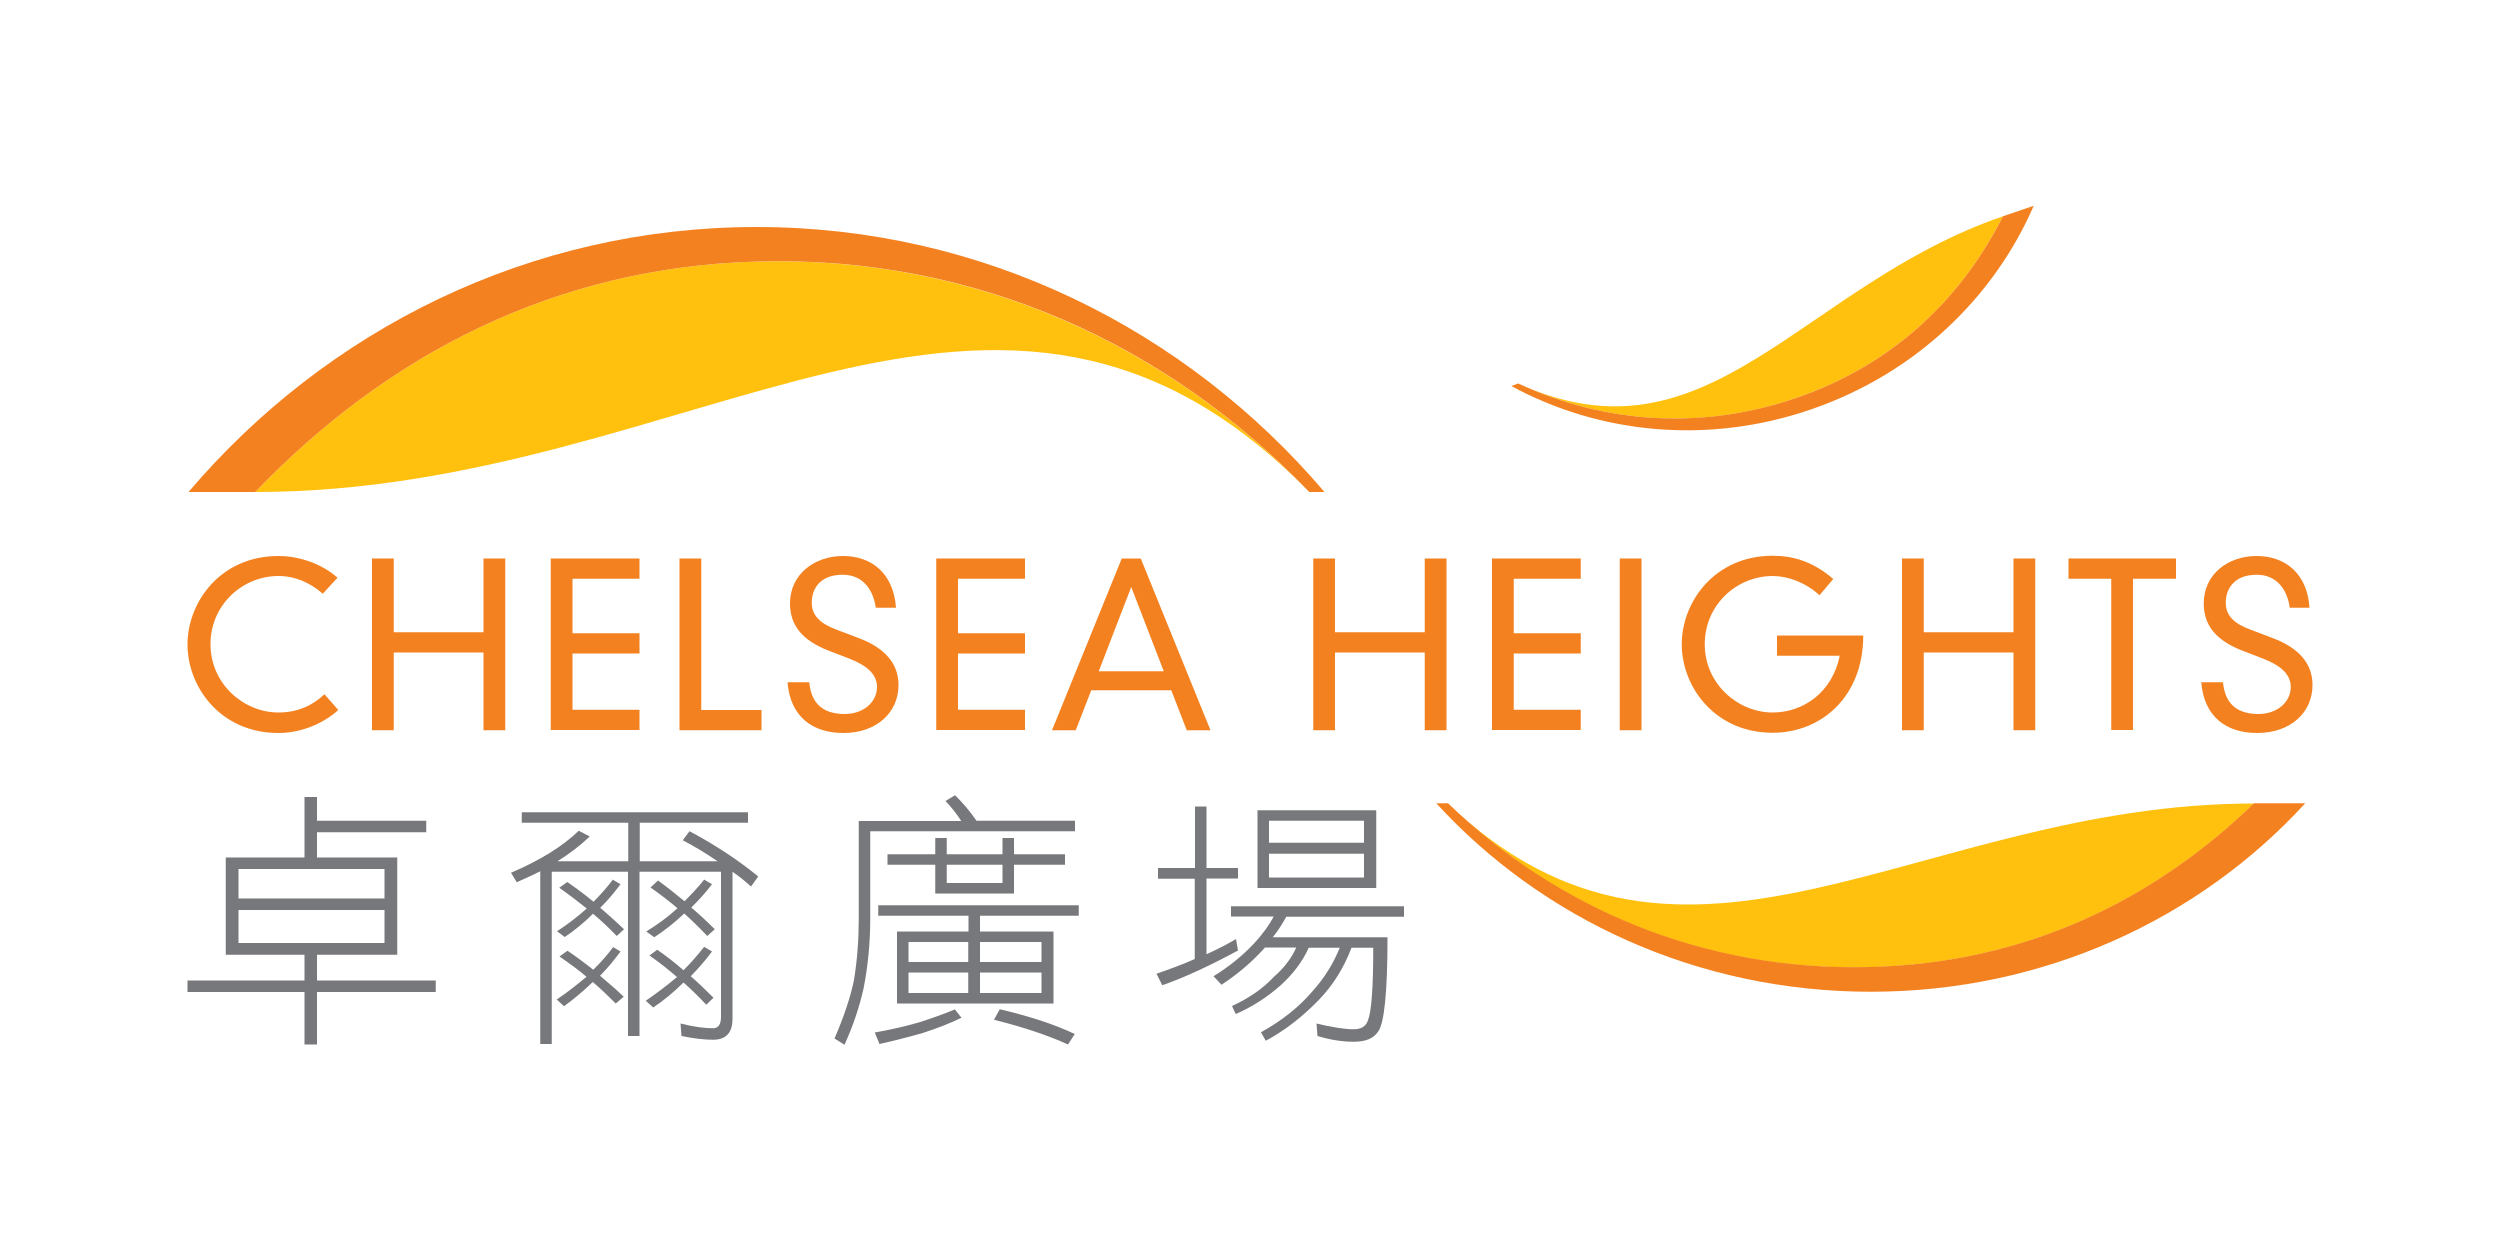
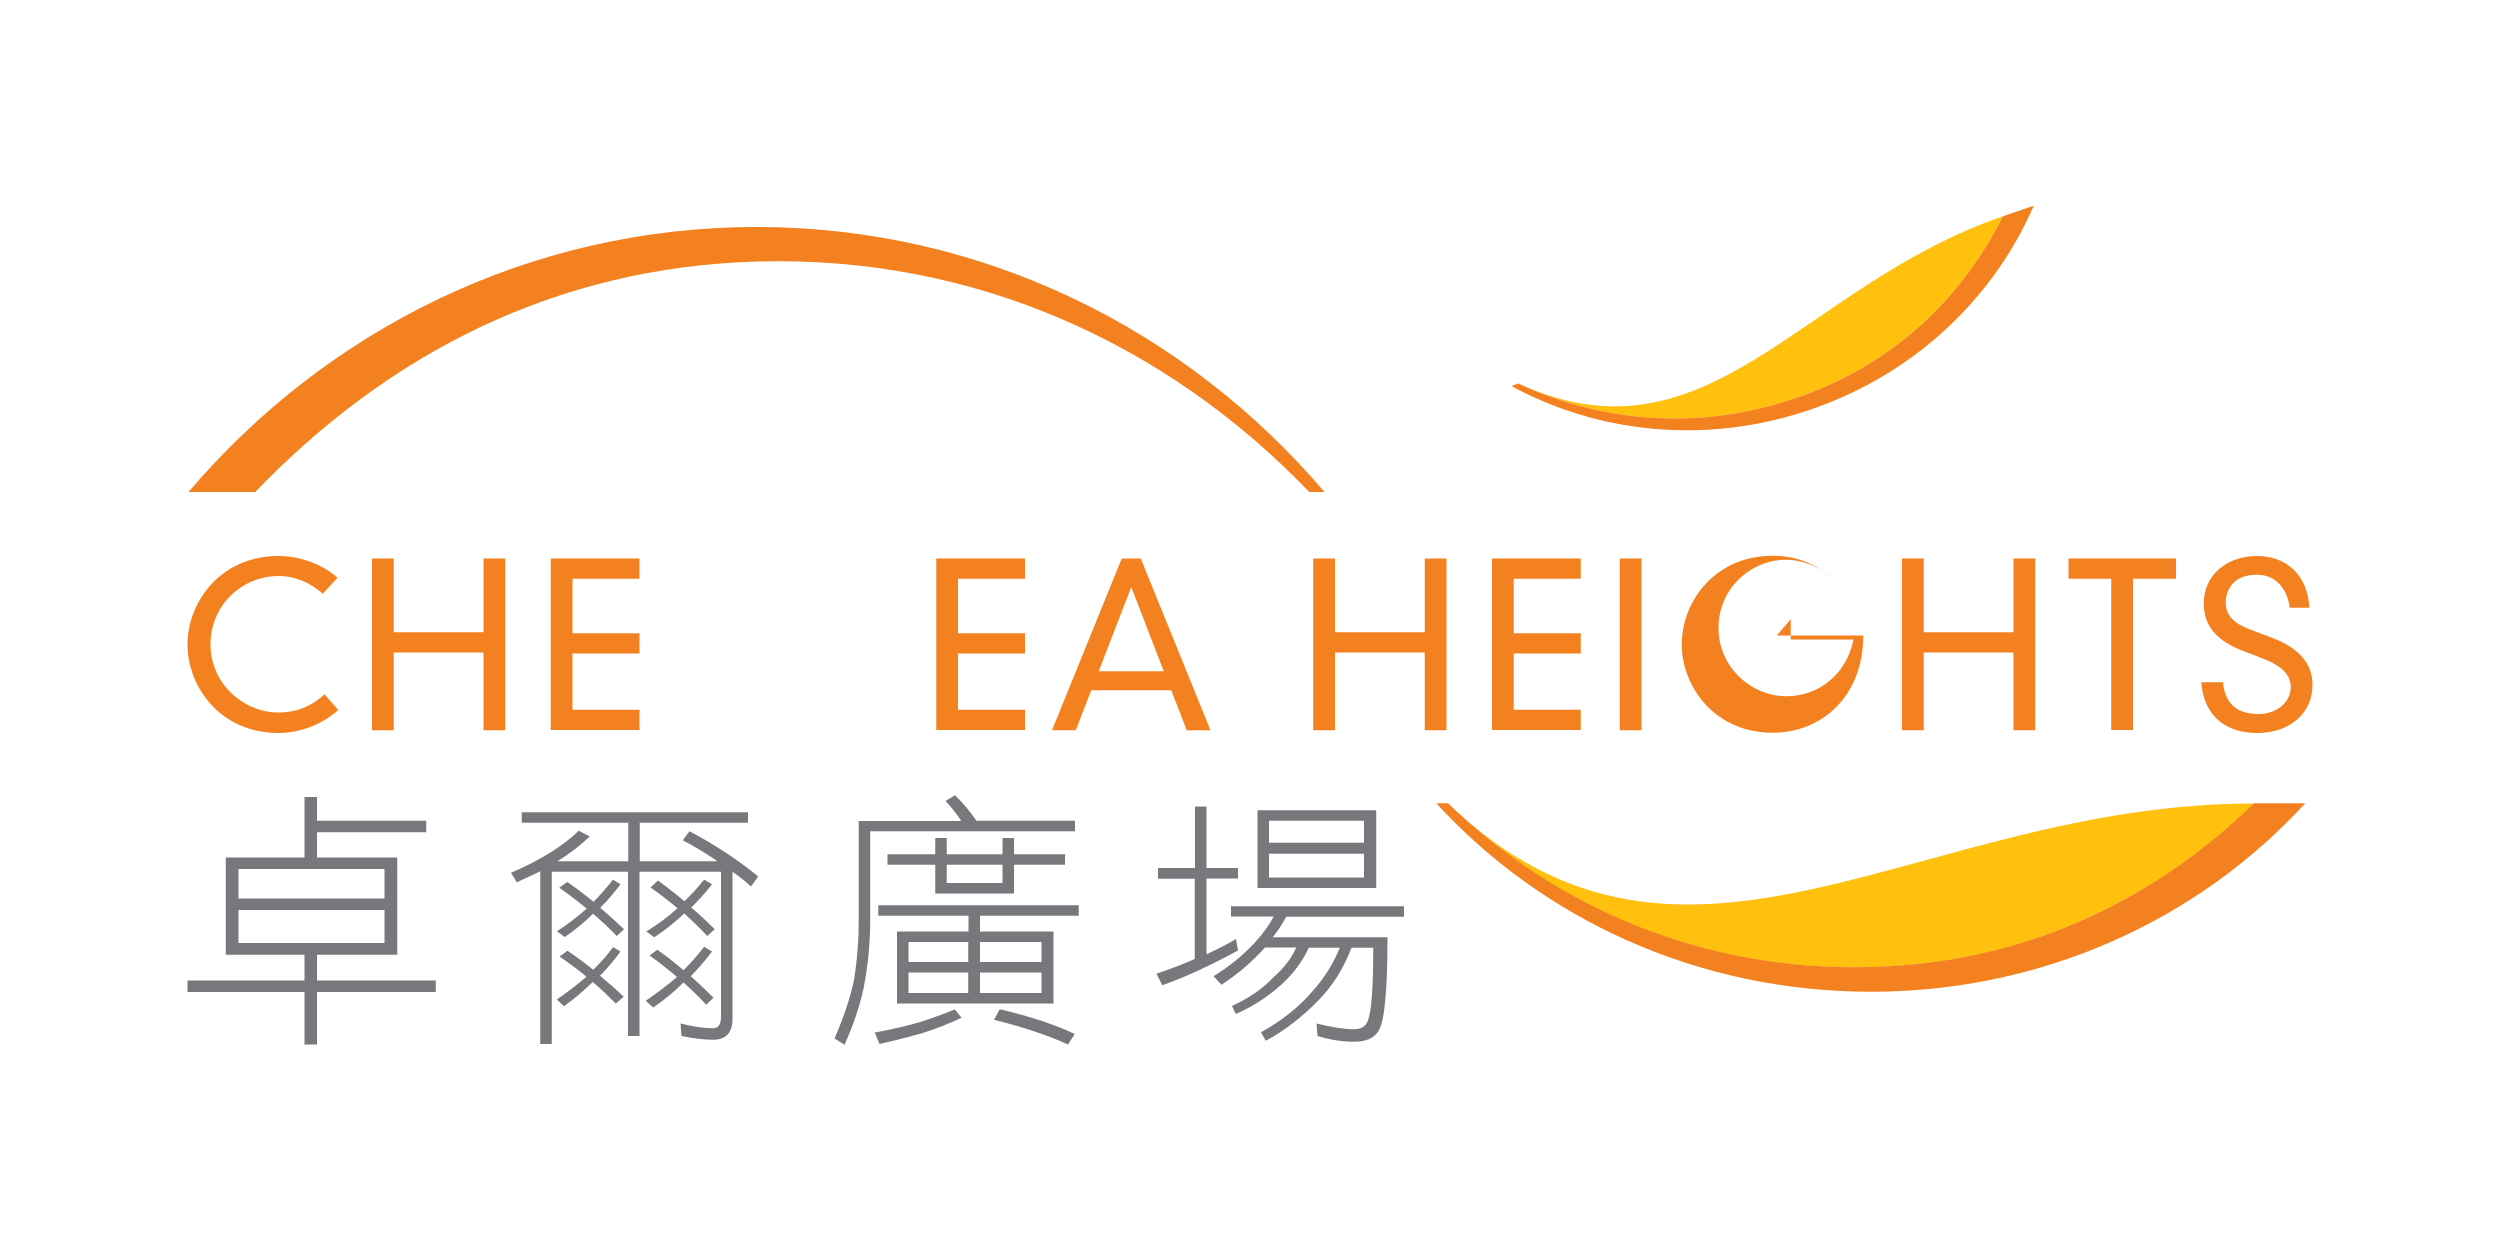
<svg xmlns="http://www.w3.org/2000/svg" id="Layer_1" viewBox="0 0 100 50">
  <defs>
    <style>.cls-1{fill:#77787b;}.cls-2{fill:#ffc10e;}.cls-3{fill:#f48120;}</style>
  </defs>
  <path class="cls-1" d="M12.18,31.88h.5v.95h4.37v.46h-4.37v1.01h3.21v3.89h-3.21v1.03h4.75v.46h-4.75v2.1h-.5v-2.1h-4.68v-.46h4.68v-1.03h-3.15v-3.89h3.15v-2.41ZM9.54,35.94h5.84v-1.18h-5.84v1.18ZM9.54,37.72h5.84v-1.32h-5.84v1.32Z" />
  <path class="cls-1" d="M20.87,32.49h9.05v.42h-4.33v1.54h3.11c-.45-.31-.91-.59-1.39-.84l.27-.36c1,.53,1.92,1.13,2.75,1.81l-.29.4c-.24-.22-.48-.41-.74-.59v5.88c0,.56-.26.84-.78.84-.35,0-.77-.05-1.26-.15l-.04-.5c.52.13.95.19,1.3.19.21,0,.32-.15.32-.46v-5.8h-3.26v6.57h-.46v-6.57h-3.05v6.89h-.46v-6.91c-.29.15-.61.29-.94.44l-.23-.38c1.17-.5,2.07-1.06,2.71-1.68l.44.23c-.38.36-.81.69-1.29.99h2.83v-1.54h-4.26v-.42ZM24.5,37.87l.32.19c-.25.34-.52.67-.82.97.32.27.64.54.95.84l-.32.27c-.29-.29-.59-.58-.92-.86-.36.35-.74.67-1.15.97l-.29-.27c.43-.29.82-.6,1.19-.91-.33-.28-.69-.54-1.08-.81l.32-.23c.34.23.68.48,1.03.76.3-.29.57-.6.8-.91ZM24.5,35.18l.32.19c-.25.33-.51.65-.81.94.32.28.64.56.95.86l-.29.27c-.29-.3-.6-.6-.95-.89-.35.35-.73.66-1.13.93l-.31-.23c.45-.29.84-.6,1.19-.91-.34-.27-.7-.55-1.1-.83l.32-.23c.35.24.7.5,1.05.79.29-.29.55-.59.78-.89ZM28.16,37.87l.32.19c-.25.34-.54.67-.85.99.32.28.62.57.91.86l-.29.28c-.28-.3-.58-.6-.91-.89-.37.37-.77.7-1.21,1l-.3-.27c.44-.3.86-.62,1.25-.95-.34-.29-.7-.58-1.1-.86l.31-.23c.36.25.71.52,1.05.82.3-.3.57-.61.82-.93ZM28.16,35.18l.32.19c-.25.33-.53.64-.83.93.32.27.63.56.94.87l-.3.27c-.29-.31-.6-.61-.92-.9-.37.35-.77.67-1.2.95l-.32-.23c.47-.29.89-.6,1.25-.93-.33-.28-.69-.56-1.08-.83l.3-.28c.36.26.71.54,1.06.83.29-.29.56-.58.79-.87Z" />
  <path class="cls-1" d="M38.19,31.8c.32.31.61.65.87,1.03h3.94v.42h-8.19v3.48c0,.97-.09,1.91-.27,2.82-.17.75-.42,1.49-.76,2.24l-.4-.25c.38-.88.64-1.66.78-2.34.13-.81.19-1.62.19-2.44v-3.92h4.1c-.18-.28-.39-.55-.63-.8l.38-.23ZM38.19,40.37l.27.34c-.43.21-.94.41-1.55.61-.49.14-1.07.29-1.73.44l-.19-.46c.68-.12,1.28-.26,1.82-.42.5-.16.96-.33,1.38-.5ZM35.12,36.21h8.03v.42h-3.95v.63h2.94v2.88h-6.26v-2.88h2.86v-.63h-3.61v-.42ZM35.5,34.17h1.91v-.65h.46v.65h2.23v-.65h.46v.65h2.04v.42h-2.04v1.15h-3.15v-1.15h-1.91v-.42ZM36.34,38.48h2.39v-.8h-2.39v.8ZM36.34,39.72h2.39v-.82h-2.39v.82ZM37.87,34.59v.73h2.23v-.73h-2.23ZM39.2,37.68v.8h2.46v-.8h-2.46ZM39.2,38.9v.82h2.46v-.82h-2.46ZM39.99,40.37c1.2.28,2.2.61,3,.99l-.27.42c-.81-.37-1.8-.7-2.96-.99l.23-.42Z" />
  <path class="cls-1" d="M46.33,34.72h1.47v-2.46h.46v2.46h1.26v.42h-1.26v3.03c.46-.21.85-.41,1.18-.61l.08.46c-1.13.61-2.14,1.08-3.03,1.39l-.23-.46c.57-.2,1.09-.39,1.53-.59v-3.21h-1.47v-.42ZM49.25,36.25h6.91v.42h-4.71c-.15.27-.32.55-.54.82h4.59c0,2.2-.13,3.46-.38,3.78-.18.27-.5.4-.97.4s-.96-.08-1.45-.23l-.04-.5c.62.15,1.11.23,1.49.23.3,0,.49-.12.57-.36.14-.36.21-1.32.21-2.9h-.87c-.3.79-.73,1.49-1.3,2.08-.67.69-1.38,1.24-2.13,1.64l-.19-.34c.83-.46,1.51-1,2.05-1.63.48-.53.84-1.11,1.1-1.75h-1.24c-.25.55-.62,1.04-1.1,1.48-.56.5-1.17.89-1.82,1.17l-.15-.32c.69-.32,1.24-.7,1.67-1.16.41-.36.71-.75.9-1.18h-1.25c-.49.55-1.07,1.05-1.74,1.49l-.32-.34c.63-.39,1.17-.83,1.62-1.31.35-.38.61-.74.79-1.08h-1.71v-.42ZM50.3,32.41h4.75v3.11h-4.75v-3.11ZM50.76,33.71h3.8v-.88h-3.8v.88ZM50.76,35.1h3.8v-.95h-3.8v.95Z" />
  <path class="cls-3" d="M12.91,23.75c-.49-.44-1.11-.71-1.77-.71-1.44,0-2.72,1.15-2.72,2.73s1.32,2.73,2.72,2.73c.76,0,1.36-.28,1.84-.73l.55.63c-.61.56-1.52.92-2.39.92-2.33,0-3.64-1.85-3.64-3.54s1.31-3.54,3.64-3.54c.91,0,1.81.37,2.36.87l-.59.64Z" />
  <path class="cls-3" d="M19.34,22.34h.87v6.87h-.87v-3.11h-3.59v3.11h-.87v-6.87h.87v2.95h3.59v-2.95Z" />
  <path class="cls-3" d="M22.03,22.34h3.55v.81h-2.68v2.18h2.68v.81h-2.68v2.25h2.68v.81h-3.55v-6.87Z" />
-   <path class="cls-3" d="M27.18,22.34h.87v6.06h2.41v.81h-3.28v-6.87Z" />
-   <path class="cls-3" d="M35.03,24.3c-.12-.81-.59-1.31-1.32-1.31-.98,0-1.24.64-1.24,1.11,0,.52.33.84,1,1.09l.87.33c1.09.41,1.6,1.05,1.6,1.88,0,1.11-.89,1.92-2.2,1.92-1.25,0-2.13-.66-2.24-2.03h.87c.07.75.45,1.27,1.42,1.27.75,0,1.29-.48,1.29-1.08,0-.53-.44-.87-1.07-1.12l-.88-.34c-1.02-.4-1.53-.99-1.53-1.88,0-1.18.99-1.9,2.12-1.9s2.02.68,2.12,2.07h-.81Z" />
  <path class="cls-3" d="M37.45,22.34h3.55v.81h-2.68v2.18h2.68v.81h-2.68v2.25h2.68v.81h-3.55v-6.87Z" />
  <path class="cls-3" d="M45.63,22.34h-.76l-2.79,6.87h.95l.62-1.6h3.2l.62,1.6h.95l-2.79-6.87ZM43.95,26.85l1.3-3.37,1.3,3.37h-2.6Z" />
  <path class="cls-3" d="M56.99,22.34h.87v6.87h-.87v-3.11h-3.59v3.11h-.87v-6.87h.87v2.95h3.59v-2.95Z" />
  <path class="cls-3" d="M59.68,22.34h3.55v.81h-2.68v2.18h2.68v.81h-2.68v2.25h2.68v.81h-3.55v-6.87Z" />
  <path class="cls-3" d="M64.79,22.34h.87v6.87h-.87v-6.87Z" />
-   <path class="cls-3" d="M71.07,25.42h3.46c0,2.47-1.7,3.89-3.62,3.89-2.33,0-3.64-1.85-3.64-3.54s1.31-3.54,3.64-3.54c.81,0,1.61.23,2.42.93l-.55.65c-.55-.51-1.27-.77-1.87-.77-1.44,0-2.72,1.15-2.72,2.73s1.32,2.73,2.72,2.73c1.24,0,2.39-.83,2.68-2.27h-2.51v-.81Z" />
+   <path class="cls-3" d="M71.07,25.42h3.46c0,2.47-1.7,3.89-3.62,3.89-2.33,0-3.64-1.85-3.64-3.54s1.31-3.54,3.64-3.54c.81,0,1.61.23,2.42.93c-.55-.51-1.27-.77-1.87-.77-1.44,0-2.72,1.15-2.72,2.73s1.32,2.73,2.72,2.73c1.24,0,2.39-.83,2.68-2.27h-2.51v-.81Z" />
  <path class="cls-3" d="M80.54,22.34h.87v6.87h-.87v-3.11h-3.59v3.11h-.87v-6.87h.87v2.95h3.59v-2.95Z" />
  <path class="cls-3" d="M84.46,23.15h-1.72v-.81h4.3v.81h-1.72v6.05h-.87v-6.05Z" />
  <path class="cls-3" d="M91.59,24.3c-.12-.81-.59-1.31-1.32-1.31-.97,0-1.24.64-1.24,1.11,0,.52.32.84,1,1.09l.87.33c1.09.41,1.6,1.05,1.6,1.88,0,1.11-.89,1.92-2.21,1.92-1.25,0-2.13-.66-2.24-2.03h.87c.07.75.45,1.27,1.42,1.27.75,0,1.29-.48,1.29-1.08,0-.53-.44-.87-1.07-1.12l-.88-.34c-1.02-.4-1.53-.99-1.53-1.88,0-1.18.98-1.9,2.11-1.9s2.03.68,2.12,2.07h-.81Z" />
-   <path class="cls-2" d="M30.32,10.46c-8.12.22-14.83,3.72-20.11,9.22,17.62,0,29.68-12.77,42.16,0-5.65-5.88-13.36-9.45-22.05-9.22Z" />
  <path class="cls-3" d="M30.26,9.08c-9.07,0-17.2,4.11-22.72,10.6h2.67c5.28-5.5,11.99-9,20.11-9.22,8.7-.24,16.4,3.33,22.05,9.22h.61c-5.53-6.49-13.65-10.6-22.72-10.6Z" />
  <path class="cls-2" d="M74.78,38.69c6.21-.16,11.34-2.64,15.38-6.55-13.48,0-22.7,9.09-32.25,0,4.32,4.19,10.21,6.72,16.86,6.55Z" />
  <path class="cls-3" d="M90.16,32.13c-4.04,3.91-9.17,6.4-15.38,6.55-6.65.17-12.54-2.37-16.86-6.55h-.47c4.23,4.62,10.44,7.54,17.38,7.54s13.15-2.92,17.38-7.54h-2.04Z" />
  <path class="cls-2" d="M72.23,15.78c3.7-1.38,6.27-3.94,7.89-7.13-8.11,2.79-11.77,10.17-19.39,6.69,3.47,1.62,7.54,1.93,11.5.44Z" />
  <path class="cls-3" d="M80.12,8.65c-1.62,3.19-4.19,5.75-7.89,7.13-3.96,1.48-8.03,1.18-11.5-.44l-.28.1c3.5,1.9,7.84,2.37,12.01.93,4.17-1.44,7.3-4.48,8.89-8.14l-1.23.42Z" />
</svg>